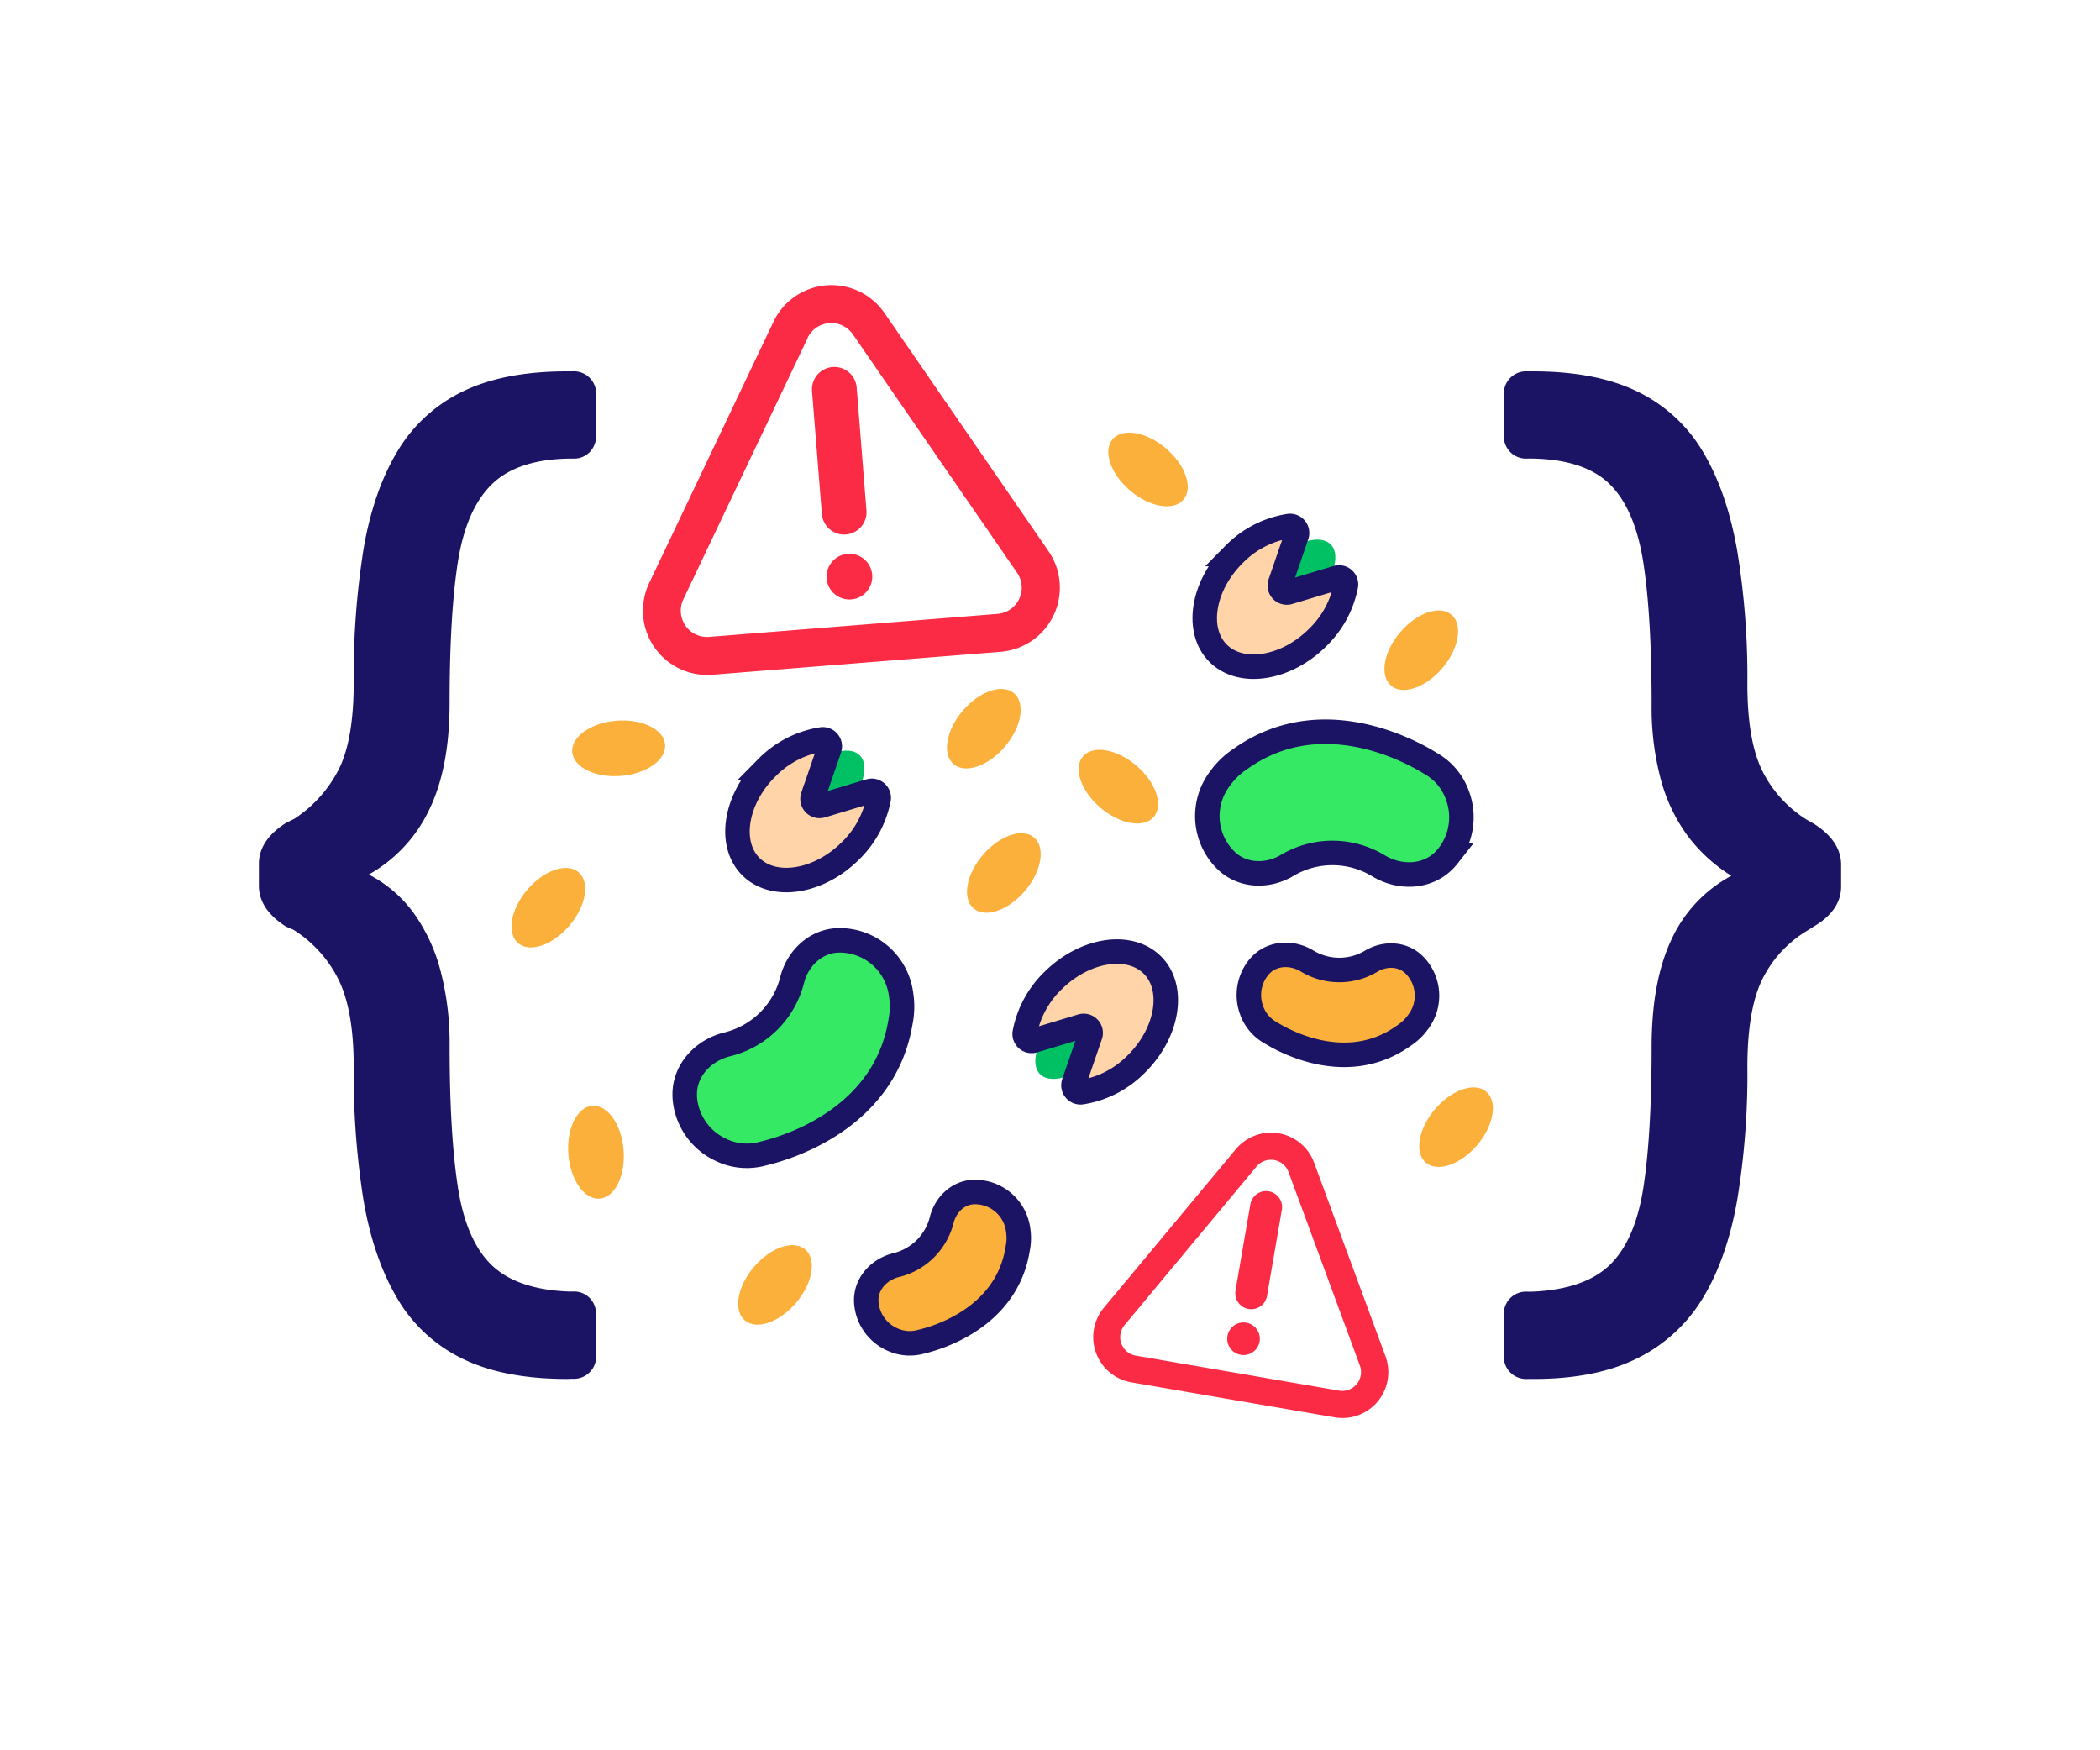
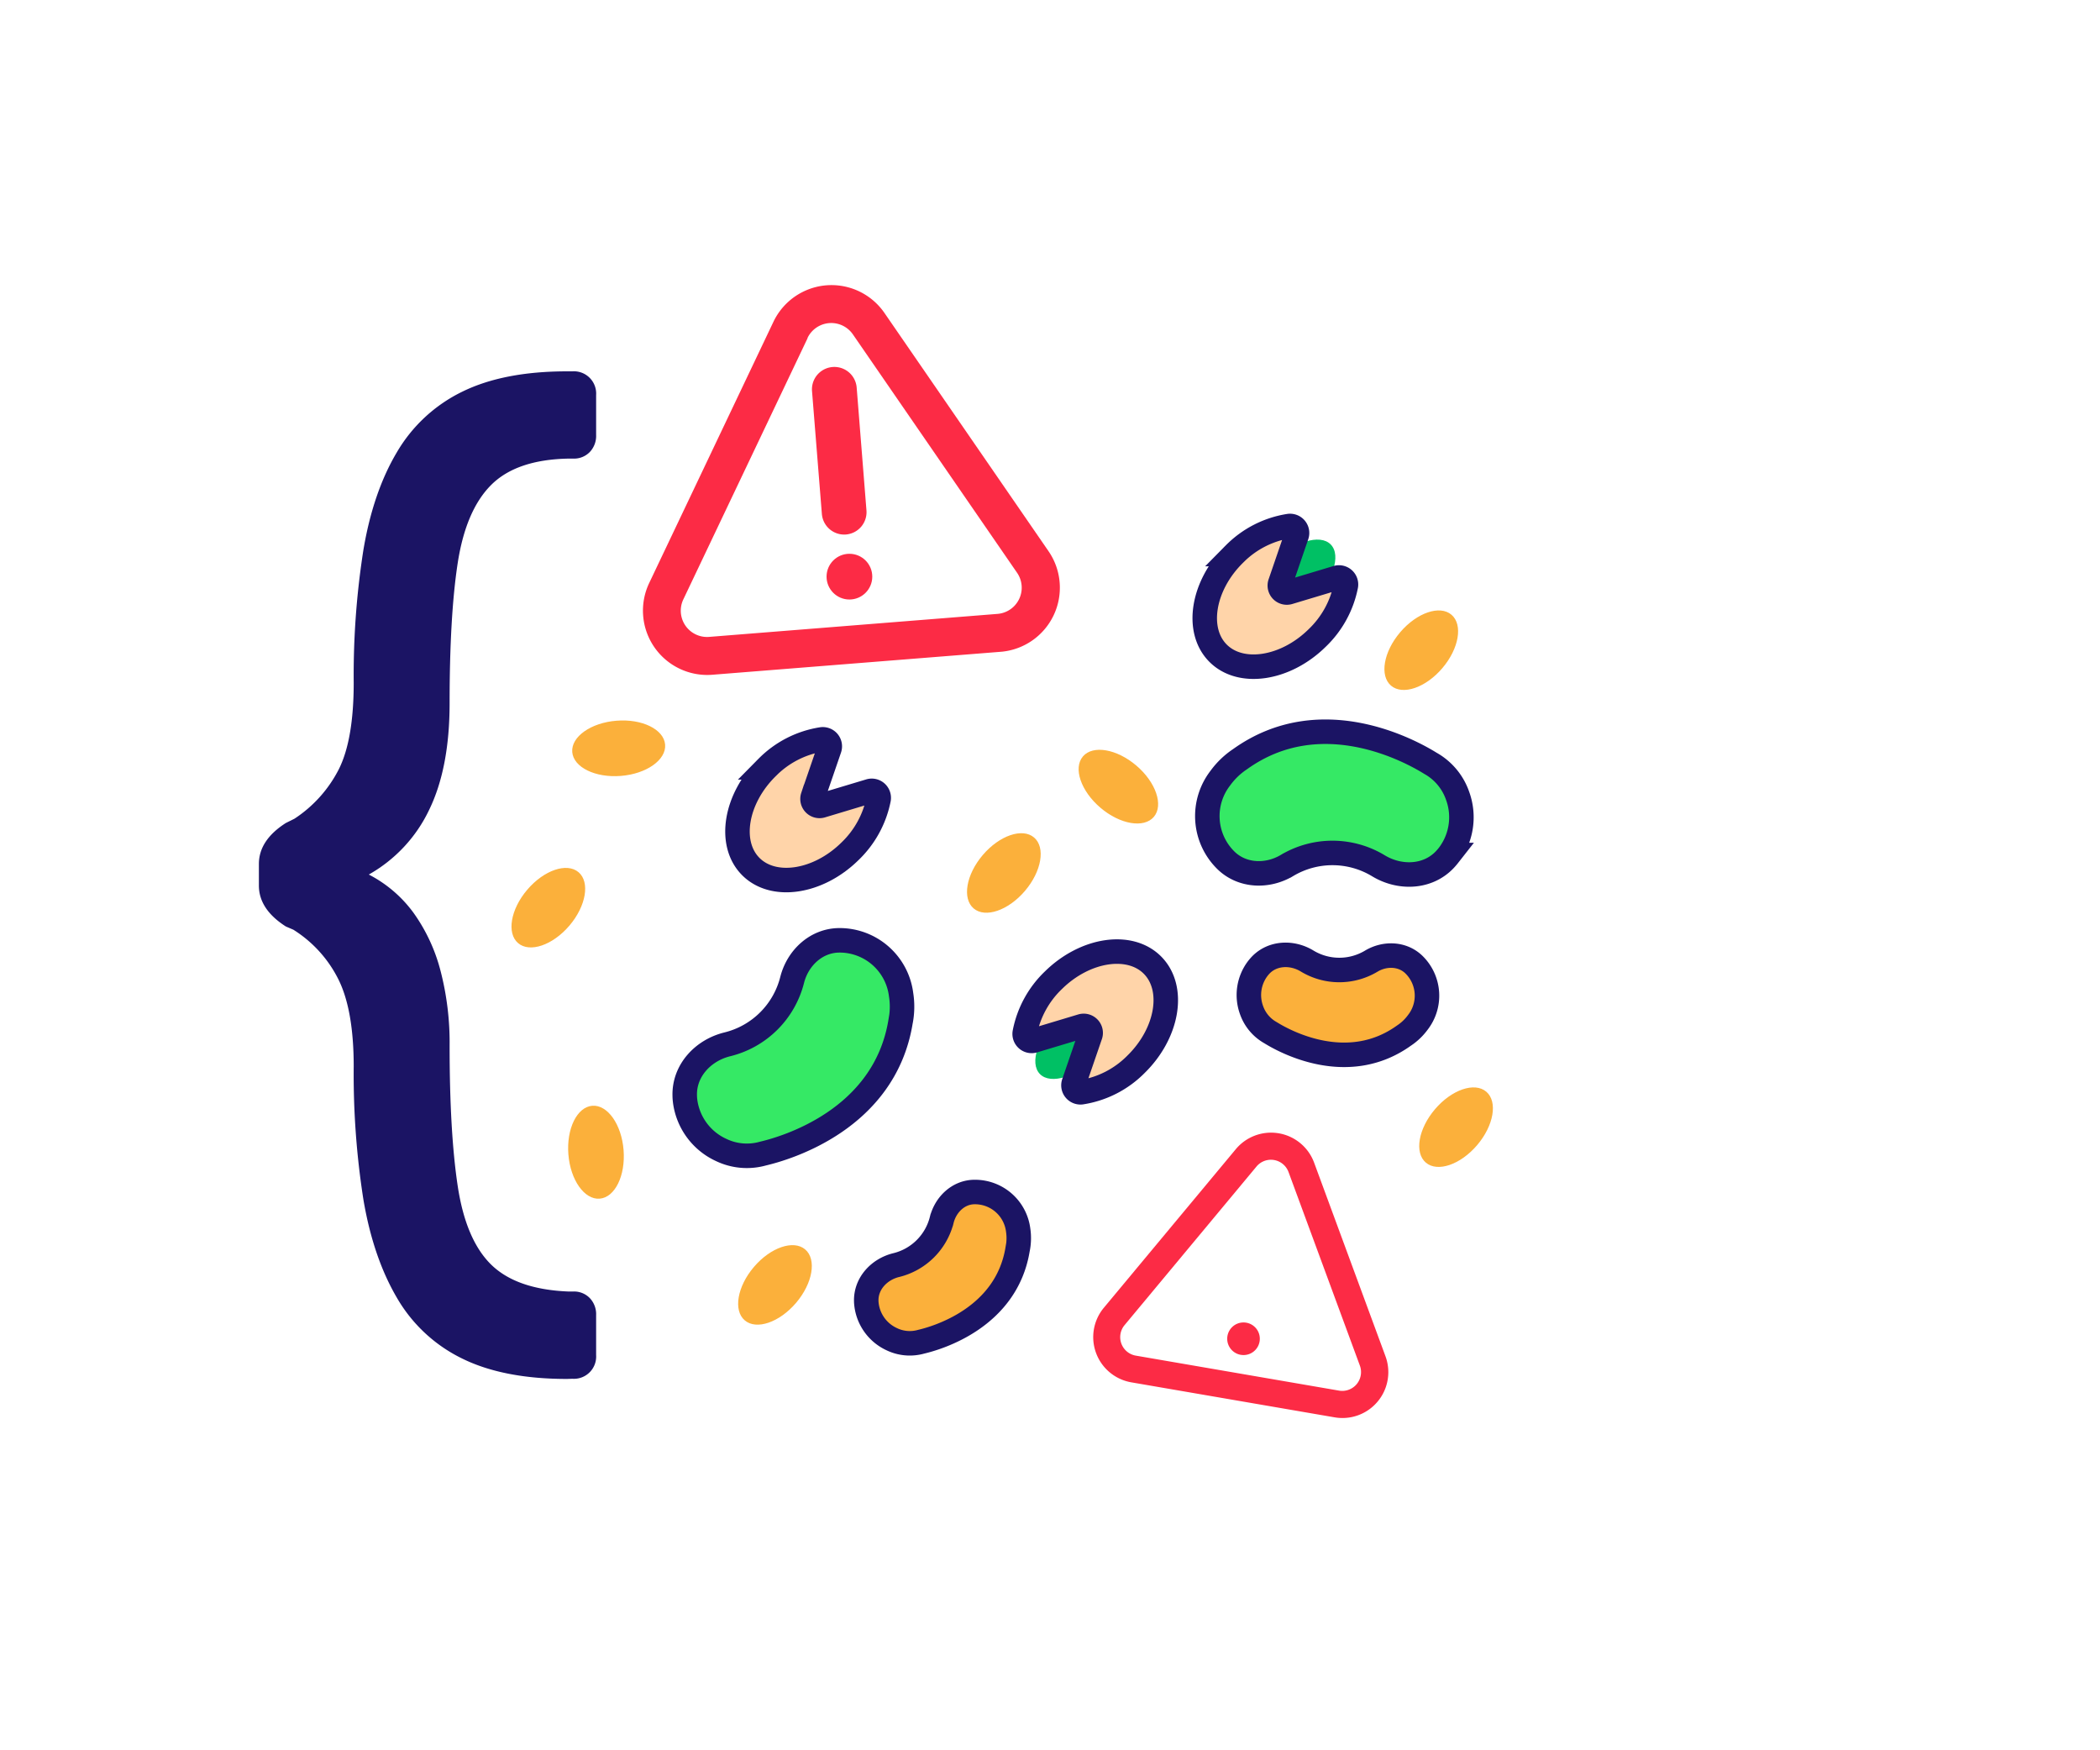
<svg xmlns="http://www.w3.org/2000/svg" viewBox="0 0 600 500">
  <defs>
    <style>.cls-1{fill:#00c064;}.cls-2{fill:#ffd4a9;}.cls-2,.cls-3,.cls-4{stroke:#1b1464;stroke-miterlimit:10;stroke-width:7px;}.cls-3,.cls-5{fill:#fbb03b;}.cls-4{fill:#35e965;}.cls-6{fill:#1b1464;}.cls-7{fill:#fc2b45;}</style>
  </defs>
  <g id="Layer_4" data-name="Layer 4">
-     <ellipse class="cls-1" cx="235.52" cy="227.44" rx="15.65" ry="7.98" transform="matrix(0.71, -0.7, 0.7, 0.71, -91.88, 230.14)" />
    <path class="cls-2" d="M234.7,230.15,248.5,226a2,2,0,0,1,2.54,2.25,28.3,28.3,0,0,1-8.25,15c-9.08,8.91-21.87,10.82-28.34,4.23s-4.33-19.35,4.75-28.26a28,28,0,0,1,15.62-8,2,2,0,0,1,2.16,2.62l-4.73,13.76A2,2,0,0,0,234.7,230.15Z" />
    <ellipse class="cls-1" cx="308.3" cy="295.84" rx="15.65" ry="7.98" transform="translate(-118.96 300.72) rotate(-44.47)" />
    <path class="cls-2" d="M309.12,293.13l-13.8,4.15a2,2,0,0,1-2.53-2.26A28.19,28.19,0,0,1,301,280c9.08-8.92,21.87-10.83,28.34-4.23s4.33,19.34-4.75,28.25a28,28,0,0,1-15.62,8,2,2,0,0,1-2.16-2.63l4.73-13.76A2,2,0,0,0,309.12,293.13Z" />
    <ellipse class="cls-1" cx="369.03" cy="166.48" rx="15.65" ry="7.98" transform="translate(-10.93 306.22) rotate(-44.47)" />
    <path class="cls-2" d="M368.22,169.19,382,165.05a2,2,0,0,1,2.54,2.25,28.23,28.23,0,0,1-8.25,15c-9.07,8.91-21.87,10.82-28.34,4.23s-4.32-19.35,4.75-28.26a28,28,0,0,1,15.62-8,2,2,0,0,1,2.16,2.62l-4.72,13.76A2,2,0,0,0,368.22,169.19Z" />
    <path class="cls-3" d="M290.9,351.37a12.42,12.42,0,0,0-12.31-10.85h-.11c-4.58,0-8.29,3.51-9.42,8a17.76,17.76,0,0,1-13,12.88c-4.87,1.19-8.7,5.28-8.56,10.29,0,.4.05.8.1,1.2a12.54,12.54,0,0,0,7.13,9.65,11.89,11.89,0,0,0,8.45.75c4.62-1.08,24.34-6.79,27.56-26.39A15.52,15.52,0,0,0,290.9,351.37Z" />
    <path class="cls-3" d="M405.1,292.05a12.41,12.41,0,0,0-1-16.37l-.08-.08c-3.26-3.21-8.35-3.38-12.28-1a17.77,17.77,0,0,1-18.28-.07c-4.28-2.6-9.88-2.41-13.32,1.23-.27.29-.53.6-.78.92a12.54,12.54,0,0,0-1.78,11.86A11.87,11.87,0,0,0,363,295c4,2.5,22,12.41,38.14.83A15.42,15.42,0,0,0,405.1,292.05Z" />
    <path class="cls-4" d="M257.45,284.1a17.7,17.7,0,0,0-17.55-15.48h-.15c-6.53.06-11.83,5-13.43,11.35a25.32,25.32,0,0,1-18.49,18.36c-6.94,1.69-12.4,7.52-12.19,14.67,0,.56.06,1.14.13,1.71a17.88,17.88,0,0,0,10.17,13.75A17,17,0,0,0,218,329.54c6.57-1.54,34.69-9.69,39.29-37.62A21.91,21.91,0,0,0,257.45,284.1Z" />
    <path class="cls-4" d="M348.66,222.29a17.7,17.7,0,0,0,1.47,23.35l.11.11c4.66,4.58,11.9,4.82,17.51,1.47a25.34,25.34,0,0,1,26.06.09c6.11,3.71,14.09,3.45,19-1.75.39-.41.76-.85,1.12-1.31a17.88,17.88,0,0,0,2.53-16.91,17,17,0,0,0-7.77-9.29c-5.73-3.56-31.38-17.68-54.39-1.18A22.12,22.12,0,0,0,348.66,222.29Z" />
    <ellipse class="cls-5" cx="286.81" cy="249.39" rx="13.31" ry="7.91" transform="translate(-89.03 305.9) rotate(-49.56)" />
    <ellipse class="cls-5" cx="319.54" cy="224.74" rx="7.91" ry="13.31" transform="translate(-58.78 322.14) rotate(-49.56)" />
    <ellipse class="cls-5" cx="221.42" cy="367.08" rx="13.31" ry="7.91" transform="translate(-201.58 297.47) rotate(-49.56)" />
    <ellipse class="cls-5" cx="416.02" cy="322.01" rx="13.31" ry="7.91" transform="translate(-98.91 429.75) rotate(-49.56)" />
    <ellipse class="cls-5" cx="406.08" cy="185.76" rx="13.31" ry="7.91" transform="translate(1.29 374.31) rotate(-49.56)" />
-     <ellipse class="cls-5" cx="328.01" cy="134.11" rx="7.91" ry="13.31" transform="translate(13.17 296.76) rotate(-49.56)" />
    <ellipse class="cls-5" cx="170.27" cy="329.16" rx="7.91" ry="13.31" transform="translate(-25.62 14.57) rotate(-4.56)" />
-     <ellipse class="cls-5" cx="281.1" cy="208.18" rx="13.31" ry="7.91" transform="translate(-59.69 287.07) rotate(-49.56)" />
    <ellipse class="cls-5" cx="176.76" cy="213.78" rx="13.31" ry="7.91" transform="translate(-16.43 14.72) rotate(-4.56)" />
    <ellipse class="cls-5" cx="156.66" cy="259.3" rx="13.31" ry="7.91" transform="translate(-142.3 210.33) rotate(-49.56)" />
    <path class="cls-6" d="M162,393.92q-18.16,0-30-5.85a43.53,43.53,0,0,1-18.63-17.39q-6.76-11.55-9.54-28a231,231,0,0,1-2.77-38q0-16-4.31-24.78a35.39,35.39,0,0,0-12.93-14.31l-2.16-.93q-7.7-4.92-7.69-11.7v-6.15q0-6.78,7.69-11.7l2.47-1.23a36.9,36.9,0,0,0,12.77-14.32q4.15-8.46,4.16-24.47a231.06,231.06,0,0,1,2.77-38q2.77-16.47,9.54-27.86A43.86,43.86,0,0,1,132,111.93q11.85-5.85,30-5.85h1.54a6.36,6.36,0,0,1,6.78,6.77v11.39a6.66,6.66,0,0,1-1.85,4.93,6.26,6.26,0,0,1-4.62,1.84h-1.54q-14.78.31-22,7.55t-9.54,22.32q-2.31,15.08-2.31,40,0,18.47-5.85,30.48a41.78,41.78,0,0,1-17.24,18.47,36.52,36.52,0,0,1,12.77,10.92,49.78,49.78,0,0,1,7.7,16.48,81.68,81.68,0,0,1,2.62,21.54q0,24.65,2.31,40t9.54,22.47q7.23,7.08,22,7.7h1.54a6.26,6.26,0,0,1,4.62,1.84,6.66,6.66,0,0,1,1.85,4.93v11.39a6.36,6.36,0,0,1-6.78,6.77Z" />
-     <path class="cls-6" d="M438,106.08q18.15,0,30,5.85a43.86,43.86,0,0,1,18.63,17.24q6.76,11.39,9.69,28a222.15,222.15,0,0,1,2.93,38.18q0,16,4.15,24.62a34.58,34.58,0,0,0,12.78,14.17l2.16,1.23q7.68,4.92,7.69,11.7v6.15q0,6.78-7.69,11.39l-2.47,1.54a33.47,33.47,0,0,0-12.62,14.16q-4,8.63-4,24.63a219.3,219.3,0,0,1-2.93,38q-2.92,16.47-9.69,27.71A45.13,45.13,0,0,1,468,387.92q-11.85,6-29.71,6h-1.84a6.36,6.36,0,0,1-6.78-6.77V375.76a6.35,6.35,0,0,1,6.78-6.77h1.23q15.07-.63,22.32-7.7T469.58,339q2.31-15.24,2.31-39.87,0-18.77,5.69-30.78a39.19,39.19,0,0,1,17.09-18.17,45.61,45.61,0,0,1-12.47-11.39,48.17,48.17,0,0,1-7.69-16.16,79.59,79.59,0,0,1-2.62-21.39q0-24.94-2.31-40.18t-9.39-22.47Q453.11,131.33,438,131h-1.54a6.35,6.35,0,0,1-6.78-6.77V112.85a6.36,6.36,0,0,1,6.78-6.77Z" />
-     <path class="cls-7" d="M356.73,373.94a4.57,4.57,0,0,1-3.73-5.27l4.27-24.8a4.57,4.57,0,0,1,9,1.55L362,370.22A4.56,4.56,0,0,1,356.73,373.94Z" />
    <circle class="cls-7" cx="355.29" cy="382.44" r="4.66" />
    <path class="cls-7" d="M381.33,404.89l-58.1-10a13.11,13.11,0,0,1-7.85-21.3l37.71-45.31a13.11,13.11,0,0,1,22.37,3.85l20.39,55.31a13.1,13.1,0,0,1-14.52,17.45ZM359,333.24l-37.7,45.31a5.36,5.36,0,0,0,3.21,8.71l58.09,10a5.37,5.37,0,0,0,5.94-7.14l-20.39-55.31a5.36,5.36,0,0,0-9.15-1.57Z" />
    <path class="cls-7" d="M241.7,152.69a6.4,6.4,0,0,1-6.88-5.87L232,111.65a6.4,6.4,0,0,1,12.76-1l2.8,35.16A6.4,6.4,0,0,1,241.7,152.69Z" />
    <circle class="cls-7" cx="242.69" cy="164.73" r="6.53" />
    <path class="cls-7" d="M285.85,186.2l-82.37,6.56a18.37,18.37,0,0,1-18-26.2l35.5-74.63a18.37,18.37,0,0,1,31.72-2.53l46.88,68.06a18.38,18.38,0,0,1-13.68,28.74ZM230.74,96.6l-35.5,74.62a7.51,7.51,0,0,0,7.38,10.72L285,175.37a7.51,7.51,0,0,0,5.59-11.75L243.71,95.56a7.52,7.52,0,0,0-13,1Z" />
  </g>
</svg>